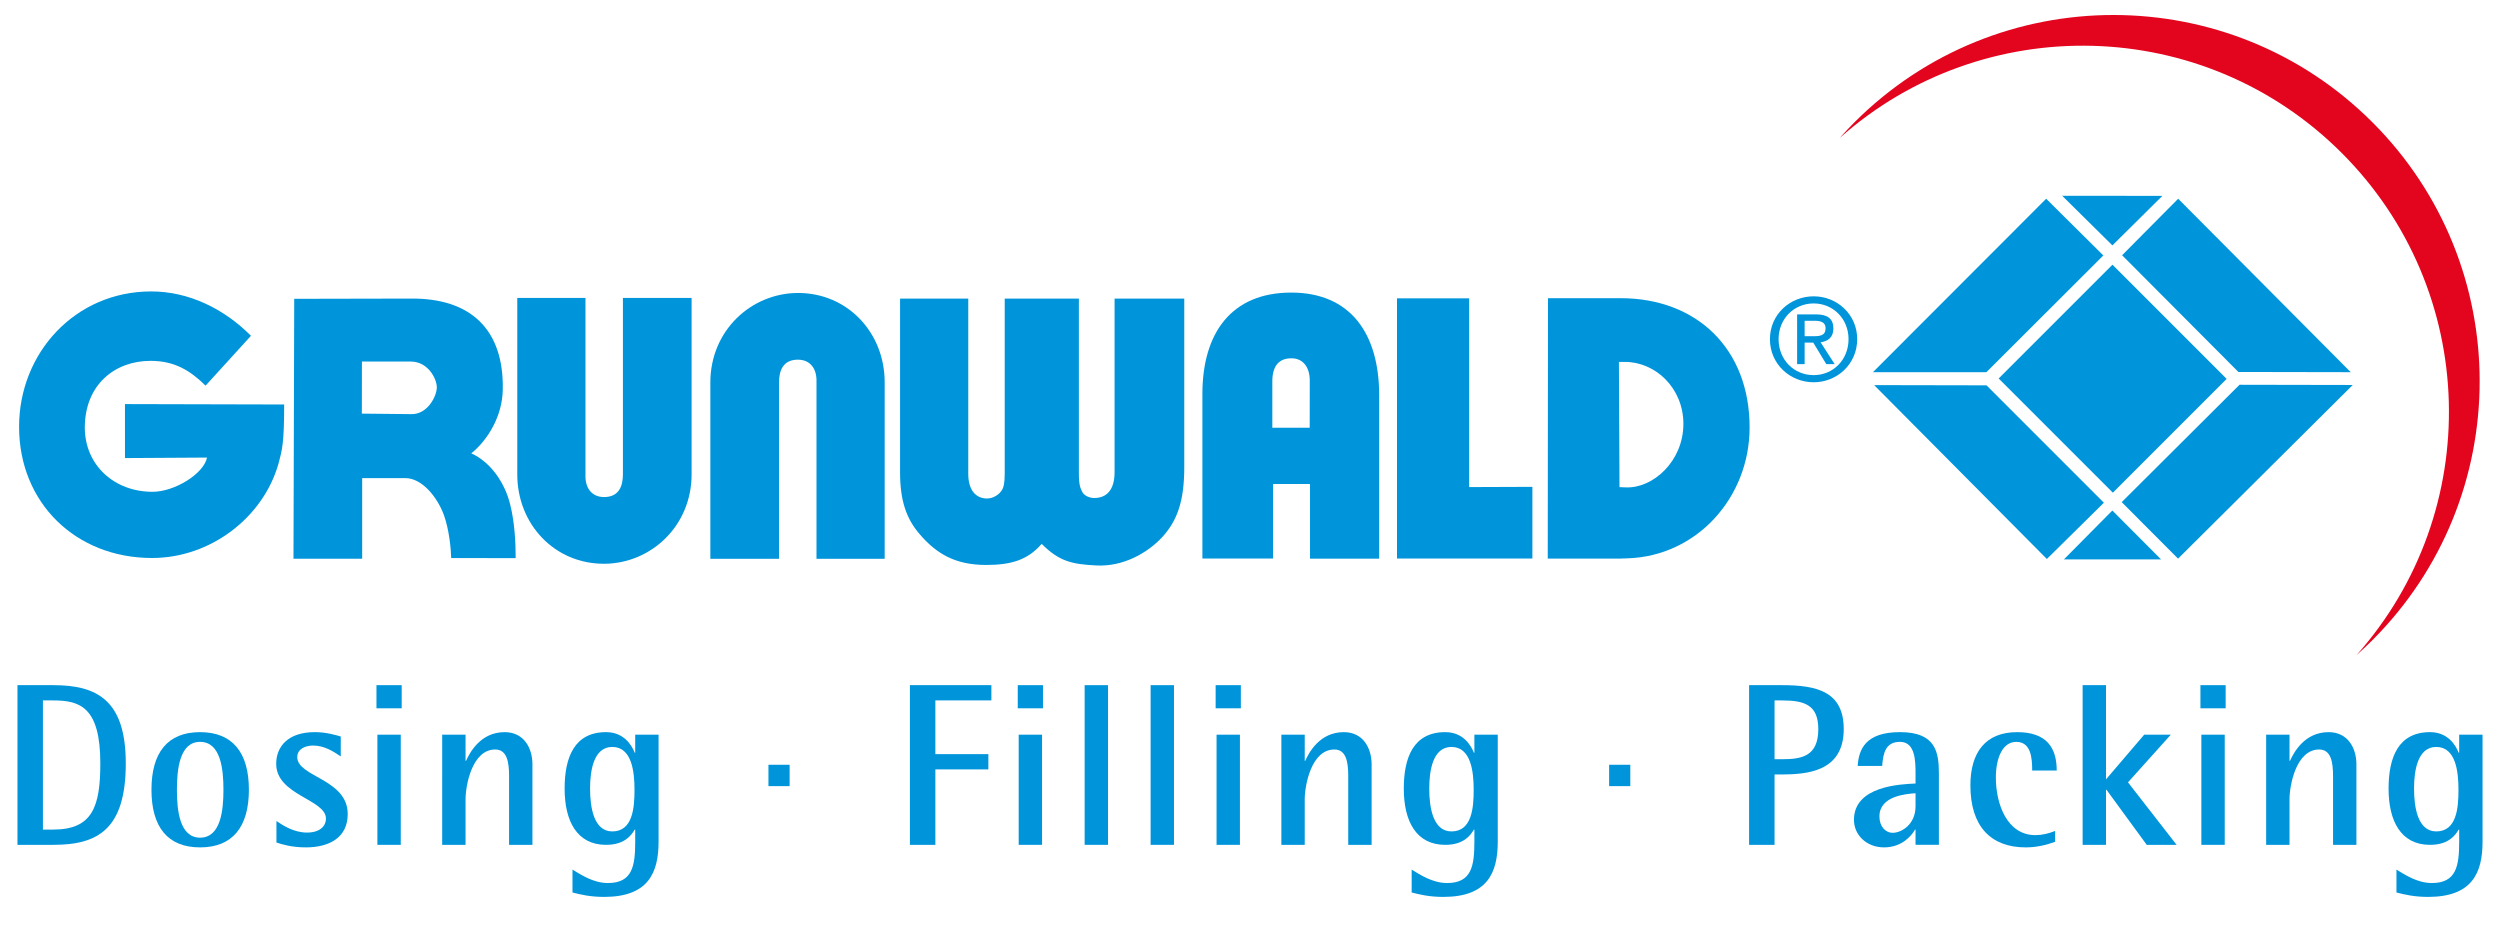
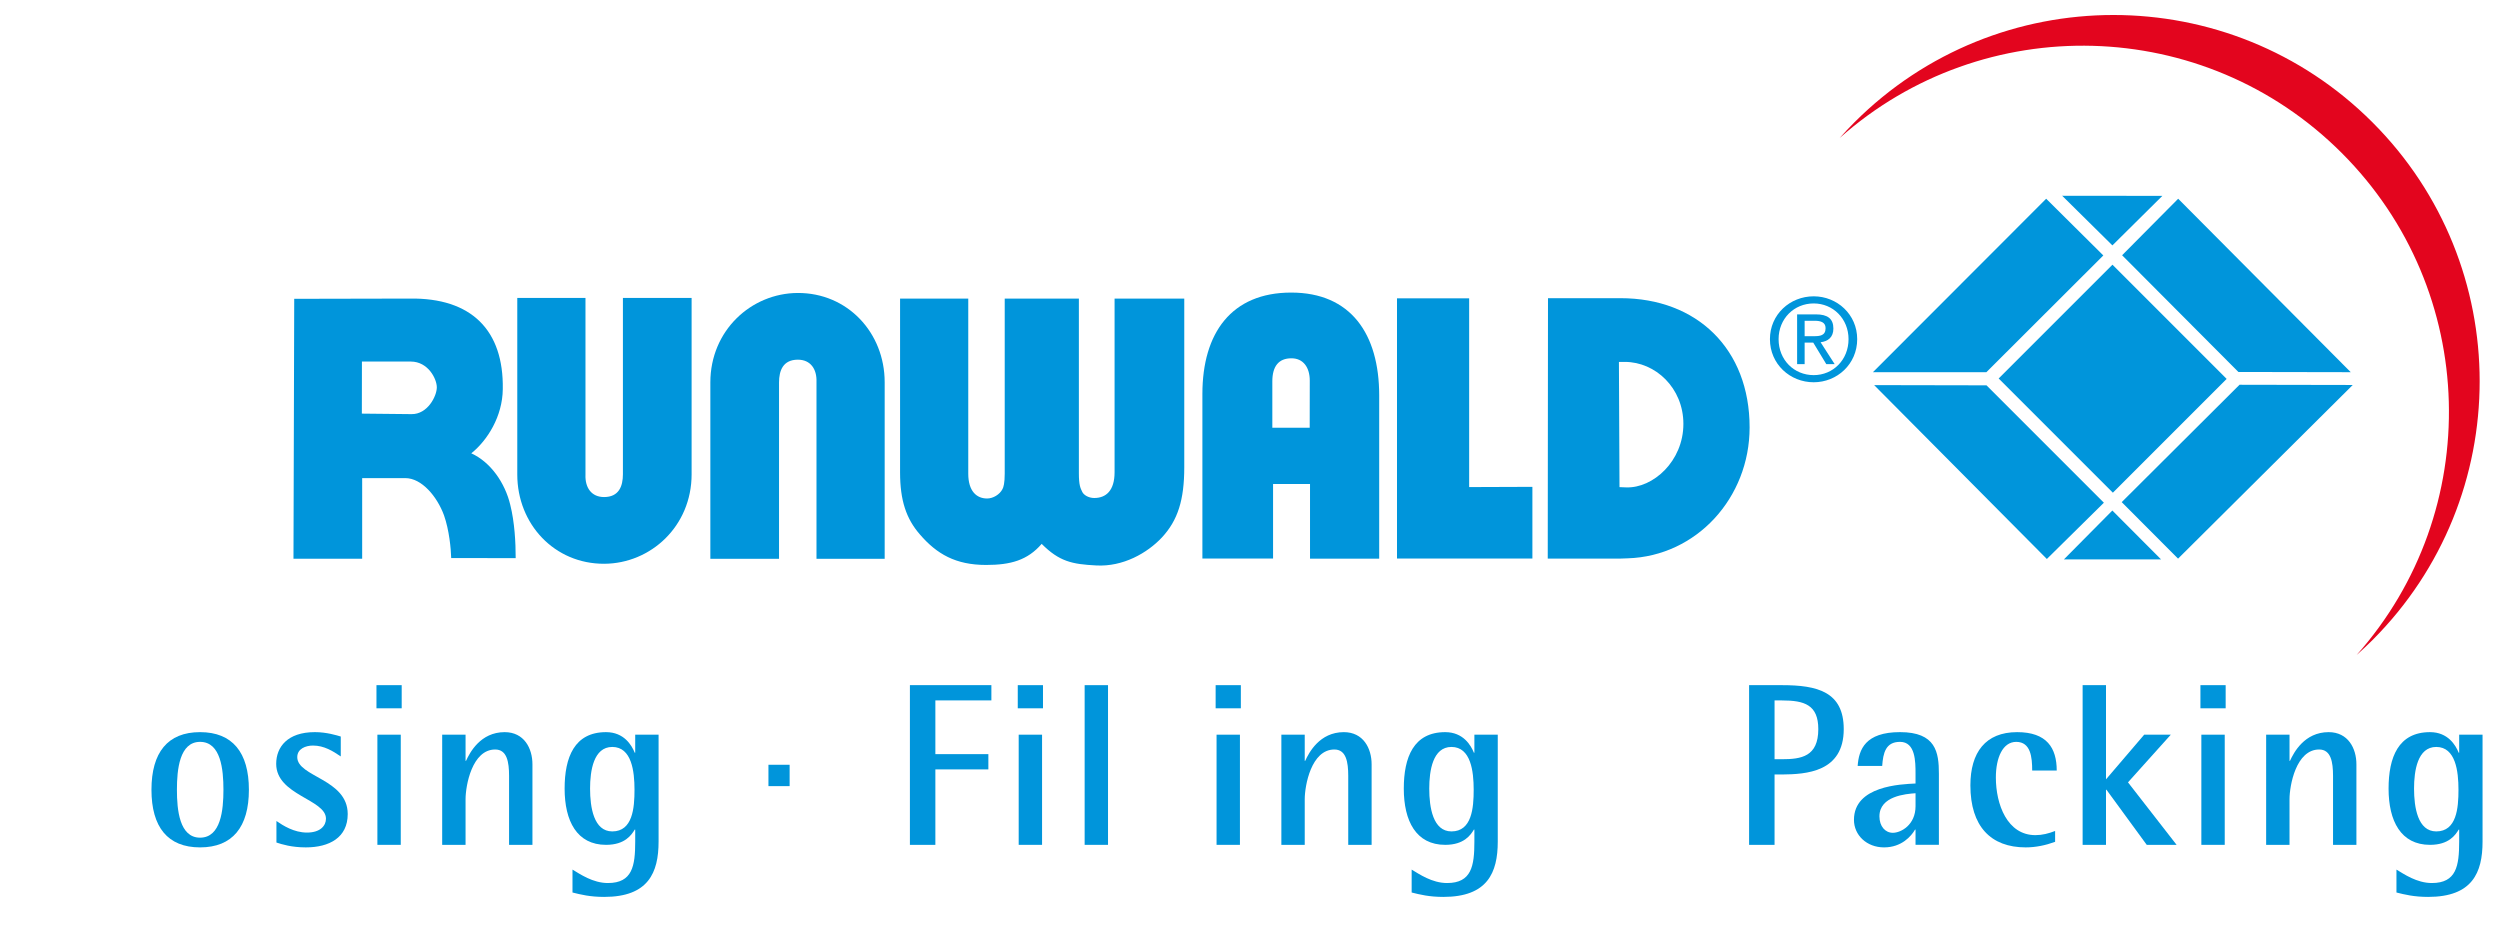
<svg xmlns="http://www.w3.org/2000/svg" version="1.1" id="Layer_2" x="0px" y="0px" width="500px" height="185px" viewBox="0 0 500 185" enable-background="new 0 0 500 185" xml:space="preserve">
  <g>
    <g>
-       <path fill="#0095DB" d="M3.493,137.031h7.174c8.748,0,14.489,3.008,14.489,15.646c0,13.283-5.694,16.291-14.489,16.291H3.493    V137.031z M8.584,165.914h2.083c7.87,0,9.397-4.674,9.397-13.236c0-11.25-4.073-12.592-9.397-12.592H8.584V165.914z" />
      <path fill="#0095DB" d="M30.292,157.951c0-7.451,3.24-11.523,9.72-11.523s9.767,4.072,9.767,11.523    c0,7.453-3.287,11.527-9.767,11.527S30.292,165.404,30.292,157.951z M40.013,167.533c4.166,0,4.675-5.555,4.675-9.582    c0-4.023-0.509-9.578-4.675-9.578c-4.12,0-4.629,5.555-4.629,9.578C35.383,161.979,35.893,167.533,40.013,167.533z" />
      <path fill="#0095DB" d="M68.155,151.285c-1.573-1.064-3.333-2.174-5.554-2.174c-1.482,0-3.148,0.648-3.148,2.314    c0,3.98,10.091,4.352,10.091,11.387c0,4.721-3.704,6.666-8.378,6.666c-2.824,0-4.768-0.602-5.879-0.973v-4.305    c1.342,0.926,3.518,2.314,6.109,2.314c2.686,0,3.797-1.389,3.797-2.777c0-3.889-9.954-4.676-9.954-10.971    c0-3.33,2.223-6.34,7.73-6.34c2.361,0,4.398,0.646,5.185,0.879V151.285z" />
      <path fill="#0095DB" d="M75.293,137.031h5.045v4.629h-5.045V137.031z M75.478,146.936h4.675v22.033h-4.675V146.936z" />
      <path fill="#0095DB" d="M88.437,146.936h4.676v5.232h0.092c0.742-1.621,2.87-5.74,7.73-5.74c3.888,0,5.554,3.24,5.554,6.432    v16.109h-4.674v-13.793c0-2.775-0.417-5.277-2.778-5.277c-4.628,0-5.924,7.221-5.924,9.951v9.119h-4.676V146.936z" />
      <path fill="#0095DB" d="M131.716,168.32c0,6.203-2.038,11.062-10.877,11.062c-2.824,0-4.675-0.463-6.341-0.881v-4.582    c1.481,0.883,4.073,2.688,7.081,2.688c4.907,0,5.463-3.428,5.463-8.287v-2.406h-0.093c-0.648,1.064-1.944,3.055-5.741,3.055    c-5.832,0-8.284-4.768-8.284-11.248c0-6.246,1.943-11.293,8.284-11.293c3.611,0,5.139,2.639,5.741,4.119h0.093v-3.611h4.675    V168.32z M122.458,166.283c4.073,0,4.444-4.676,4.444-8.332c0-3.654-0.556-8.562-4.444-8.562c-3.75,0-4.444,4.77-4.444,8.332    C118.014,161.471,118.755,166.283,122.458,166.283z" />
      <path fill="#0095DB" d="M181.983,137.031h16.294v3.055h-11.203v10.74h10.6v3.053h-10.6v15.09h-5.092V137.031z" />
      <path fill="#0095DB" d="M203.552,137.031h5.045v4.629h-5.045V137.031z M203.738,146.936h4.674v22.033h-4.674V146.936z" />
      <path fill="#0095DB" d="M216.929,137.031h4.674v31.938h-4.674V137.031z" />
-       <path fill="#0095DB" d="M230.122,137.031h4.674v31.938h-4.674V137.031z" />
      <path fill="#0095DB" d="M243.127,137.031h5.043v4.629h-5.043V137.031z M243.312,146.936h4.674v22.033h-4.674V146.936z" />
      <path fill="#0095DB" d="M256.273,146.936h4.674v5.232h0.092c0.741-1.621,2.87-5.74,7.73-5.74c3.889,0,5.555,3.24,5.555,6.432    v16.109h-4.676v-13.793c0-2.775-0.416-5.277-2.776-5.277c-4.628,0-5.925,7.221-5.925,9.951v9.119h-4.674V146.936z" />
      <path fill="#0095DB" d="M299.552,168.32c0,6.203-2.038,11.062-10.878,11.062c-2.824,0-4.676-0.463-6.343-0.881v-4.582    c1.48,0.883,4.074,2.688,7.081,2.688c4.908,0,5.464-3.428,5.464-8.287v-2.406h-0.093c-0.648,1.064-1.944,3.055-5.739,3.055    c-5.834,0-8.286-4.768-8.286-11.248c0-6.246,1.944-11.293,8.286-11.293c3.608,0,5.139,2.639,5.739,4.119h0.093v-3.611h4.676    V168.32z M290.294,166.283c4.073,0,4.443-4.676,4.443-8.332c0-3.654-0.555-8.562-4.443-8.562c-3.751,0-4.444,4.77-4.444,8.332    C285.85,161.471,286.591,166.283,290.294,166.283z" />
      <path fill="#0095DB" d="M349.819,137.031h6.574c7.036,0,12.355,1.295,12.355,8.795c0,8.654-7.589,9.023-12.355,9.072h-1.482v14.07    h-5.092V137.031z M354.911,151.844h1.482c3.84,0,7.267-0.51,7.267-6.018c0-4.861-2.777-5.74-7.267-5.74h-1.482V151.844z" />
      <path fill="#0095DB" d="M383.108,165.914h-0.095c-0.74,1.297-2.685,3.564-6.202,3.564c-3.473,0-6.018-2.451-6.018-5.51    c0-6.803,9.396-7.125,12.314-7.266v-1.945c0-2.404,0-6.385-3.102-6.385c-2.872,0-3.381,2.217-3.565,4.812h-4.906    c0.231-3.287,1.527-6.758,8.472-6.758c7.173,0,7.775,4.027,7.775,8.33v14.211h-4.674V165.914z M383.108,158.646    c-1.945,0.139-7.222,0.557-7.222,4.629c0,1.99,1.156,3.285,2.684,3.285c1.619,0,4.538-1.572,4.538-5.32V158.646z" />
      <path fill="#0095DB" d="M411.02,168.367c-1.898,0.695-3.889,1.111-5.879,1.111c-6.991,0-11.063-4.213-11.063-12.404    c0-6.574,3.007-10.646,9.349-10.646c5.928,0,7.918,3.146,7.918,7.684h-4.908c0-2.637-0.279-5.738-3.192-5.738    c-2.686,0-4.073,3.146-4.073,7.127c0,5.369,2.268,11.527,7.913,11.527c1.343,0,2.639-0.324,3.937-0.836V168.367z" />
-       <path fill="#0095DB" d="M416.525,137.031h4.675v18.838l7.639-8.934h5.321l-8.562,9.535l9.72,12.498h-5.972l-8.053-11.018H421.2    v11.018h-4.675V137.031z" />
+       <path fill="#0095DB" d="M416.525,137.031h4.675v18.838l7.639-8.934h5.321l-8.562,9.535l9.72,12.498h-5.972l-8.053-11.018H421.2    v11.018h-4.675z" />
      <path fill="#0095DB" d="M440.086,137.031h5.045v4.629h-5.045V137.031z M440.271,146.936h4.675v22.033h-4.675V146.936z" />
      <path fill="#0095DB" d="M453.23,146.936h4.675v5.232h0.094c0.74-1.621,2.87-5.74,7.73-5.74c3.887,0,5.554,3.24,5.554,6.432v16.109    h-4.675v-13.793c0-2.775-0.418-5.277-2.777-5.277c-4.628,0-5.926,7.221-5.926,9.951v9.119h-4.675V146.936z" />
      <path fill="#0095DB" d="M496.51,168.32c0,6.203-2.037,11.062-10.877,11.062c-2.824,0-4.677-0.463-6.342-0.881v-4.582    c1.48,0.883,4.072,2.688,7.08,2.688c4.908,0,5.464-3.428,5.464-8.287v-2.406h-0.092c-0.647,1.064-1.946,3.055-5.739,3.055    c-5.833,0-8.288-4.768-8.288-11.248c0-6.246,1.945-11.293,8.288-11.293c3.609,0,5.136,2.639,5.739,4.119h0.092v-3.611h4.675    V168.32z M487.252,166.283c4.074,0,4.443-4.676,4.443-8.332c0-3.654-0.556-8.562-4.443-8.562c-3.75,0-4.443,4.77-4.443,8.332    C482.809,161.471,483.549,166.283,487.252,166.283z" />
    </g>
    <g>
      <g>
        <polygon fill-rule="evenodd" clip-rule="evenodd" fill="#0095DB" points="399.731,75.697 422.489,52.941 445.328,75.781      422.573,98.539 399.731,75.697    " />
        <polygon fill-rule="evenodd" clip-rule="evenodd" fill="#0095DB" points="374.829,77.023 397.302,77.067 420.775,100.543      409.371,111.797 374.829,77.023    " />
        <polygon fill-rule="evenodd" clip-rule="evenodd" fill="#0095DB" points="447.903,76.952 470.549,76.996 435.611,111.729      424.342,100.426 447.903,76.952    " />
        <polygon fill-rule="evenodd" clip-rule="evenodd" fill="#0095DB" points="424.422,51.049 435.635,39.747 470.148,74.437      447.677,74.394 424.422,51.049    " />
        <polygon fill-rule="evenodd" clip-rule="evenodd" fill="#0095DB" points="432.473,39.174 422.479,49.079 412.435,39.153    " />
        <polygon fill-rule="evenodd" clip-rule="evenodd" fill="#0095DB" points="432.21,111.879 412.781,111.879 422.468,102.105      432.21,111.879    " />
        <polygon fill-rule="evenodd" clip-rule="evenodd" fill="#0095DB" points="374.587,74.435 409.234,39.745 420.664,51.09      397.278,74.435 374.587,74.435    " />
      </g>
      <path fill-rule="evenodd" clip-rule="evenodd" fill="#0095DB" d="M323.9,97.43l-0.116-25.049h1.19    c6.101,0,11.704,5.21,11.704,12.399c0,7.441-6.05,12.896-11.457,12.698l-1.288-0.049H323.9z M324.13,111.715l1.438-0.051    c13.74-0.447,24.354-12.104,24.354-26.188c0-15.673-10.515-25.841-25.841-25.841h-14.482l-0.05,52.08H324.13L324.13,111.715z" />
      <path fill-rule="evenodd" clip-rule="evenodd" fill="#0095DB" d="M254.613,96.805h7.391v14.93h13.836V79.097    c0-12.348-5.703-20.582-17.604-20.582c-11.953,0-17.757,8.084-17.757,20.286v32.902h14.134L254.613,96.805L254.613,96.805z     M254.466,85.545V76.27c0-2.975,1.238-4.611,3.818-4.611c2.379,0,3.67,1.834,3.67,4.463l-0.014,9.427L254.466,85.545    L254.466,85.545z" />
      <polygon fill-rule="evenodd" clip-rule="evenodd" fill="#0095DB" points="279.4,59.672 279.4,111.701 306.479,111.701     306.479,97.369 293.831,97.416 293.831,59.672 279.4,59.672   " />
      <path fill-rule="evenodd" clip-rule="evenodd" fill="#0095DB" d="M222.916,59.723v34.719c0,3.719-1.735,5.158-4.067,5.158    c-1.141,0-2.082-0.596-2.381-1.191c-0.396-0.795-0.692-1.391-0.692-3.768V59.723h-14.832v35.014c0,1.887-0.247,2.732-0.446,3.078    c-0.546,1.09-1.884,1.885-3.075,1.885c-2.083,0-3.77-1.439-3.77-4.963V59.723h-13.639v34.766c0,5.605,1.24,9.277,3.967,12.402    c3.374,3.916,7.143,6.1,13.244,6.1c4.909,0,8.282-0.941,11.11-4.215c3.521,3.521,6.052,4.066,10.911,4.314    c5.355,0.297,10.218-2.48,13.143-5.605c3.174-3.422,4.464-7.488,4.464-14.035V59.723H222.916L222.916,59.723z" />
      <path fill-rule="evenodd" clip-rule="evenodd" fill="#0095DB" d="M155.806,111.764V79.473v-2.975c0-2.379,0.794-4.562,3.77-4.562    c2.531,0,3.82,1.883,3.721,4.462v3.074v32.291h13.638V76.449c0-9.918-7.439-17.905-17.408-17.855    c-9.274,0.049-17.458,7.489-17.458,17.904v35.265H155.806L155.806,111.764z" />
      <path fill-rule="evenodd" clip-rule="evenodd" fill="#0095DB" d="M124.583,59.583v32.288v2.977c0,2.381-0.794,4.562-3.769,4.562    c-2.53,0-3.819-1.885-3.719-4.463v-3.077V59.583h-13.64v35.312c0,9.922,7.439,17.906,17.409,17.859    c9.275-0.053,17.458-7.492,17.458-17.906V59.583H124.583L124.583,59.583z" />
      <path fill-rule="evenodd" clip-rule="evenodd" fill="#0095DB" d="M72.435,95.623h8.63c3.274,0,6.349,3.668,7.737,7.439    c1.043,2.977,1.388,6.66,1.439,8.547l12.895,0.02c0-3.123-0.198-7.129-1.092-10.699c-1.041-4.314-3.868-8.482-7.786-10.266    c3.223-2.579,6.249-7.39,6.299-12.845c0.198-11.755-6.25-18.302-18.649-18.104l-23.063,0.049l-0.149,51.978h13.738V95.623    L72.435,95.623z M72.385,72.312h9.771c3.473,0,5.208,3.471,5.208,5.157c0,1.738-1.834,5.407-5.059,5.358l-9.935-0.103    L72.385,72.312z" />
-       <path fill-rule="evenodd" clip-rule="evenodd" fill="#0095DB" d="M24.995,91.616l16.416-0.101    c-0.694,3.272-6.496,6.844-10.91,6.844c-7.639,0-13.541-5.307-13.541-12.896c0.05-8.58,6.051-13.292,13.143-13.292    c4.812,0,7.937,1.935,11.012,4.959l9.076-9.968c-5.358-5.406-12.45-8.877-19.939-8.877c-15.226,0-26.435,12.298-26.435,27.079    c0,15.227,11.357,26.237,26.583,26.237c11.706,0,22.22-8.084,25.294-18.846c0.745-2.78,1.14-4.118,1.14-11.856l-31.84-0.081    V91.616z" />
    </g>
    <path fill="#0095DB" d="M355.719,67.833c0-4.089,3.086-7.145,7.021-7.145c3.869,0,6.968,3.056,6.968,7.145   c0,4.145-3.099,7.193-6.968,7.193C358.805,75.027,355.719,71.979,355.719,67.833z M362.739,76.453c4.672,0,8.701-3.631,8.701-8.619   c0-4.958-4.029-8.571-8.701-8.571c-4.734,0-8.753,3.613-8.753,8.571C353.986,72.821,358.005,76.453,362.739,76.453z    M360.927,68.521h1.722l2.606,4.3h1.674l-2.809-4.37c1.448-0.182,2.556-0.961,2.556-2.743c0-1.964-1.151-2.833-3.483-2.833h-3.771   v9.946h1.505V68.521z M360.927,67.239v-3.082h2.037c1.045,0,2.153,0.229,2.153,1.46c0,1.529-1.133,1.622-2.398,1.622H360.927z" />
    <path fill="#0095DB" d="M153.689,152.953h4.236v4.273h-4.236V152.953z" />
-     <path fill="#0095DB" d="M321.825,152.953h4.235v4.273h-4.235V152.953z" />
    <path fill="#E3051E" d="M468.342,30.589c-27.573-27.571-71.656-28.561-100.42-2.976c0.958-1.075,1.947-2.133,2.977-3.162   c28.603-28.603,74.979-28.603,103.58,0c28.603,28.602,28.603,74.978,0,103.581c-1.029,1.027-2.089,2.018-3.162,2.975   C496.9,102.244,495.912,58.162,468.342,30.589z" />
  </g>
</svg>